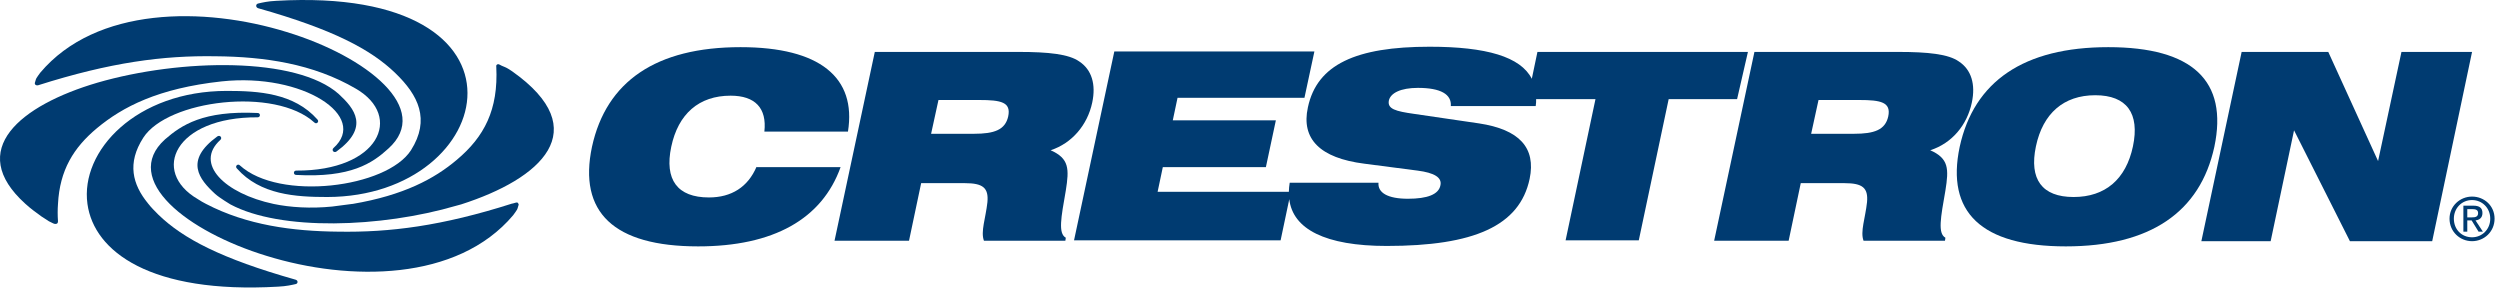
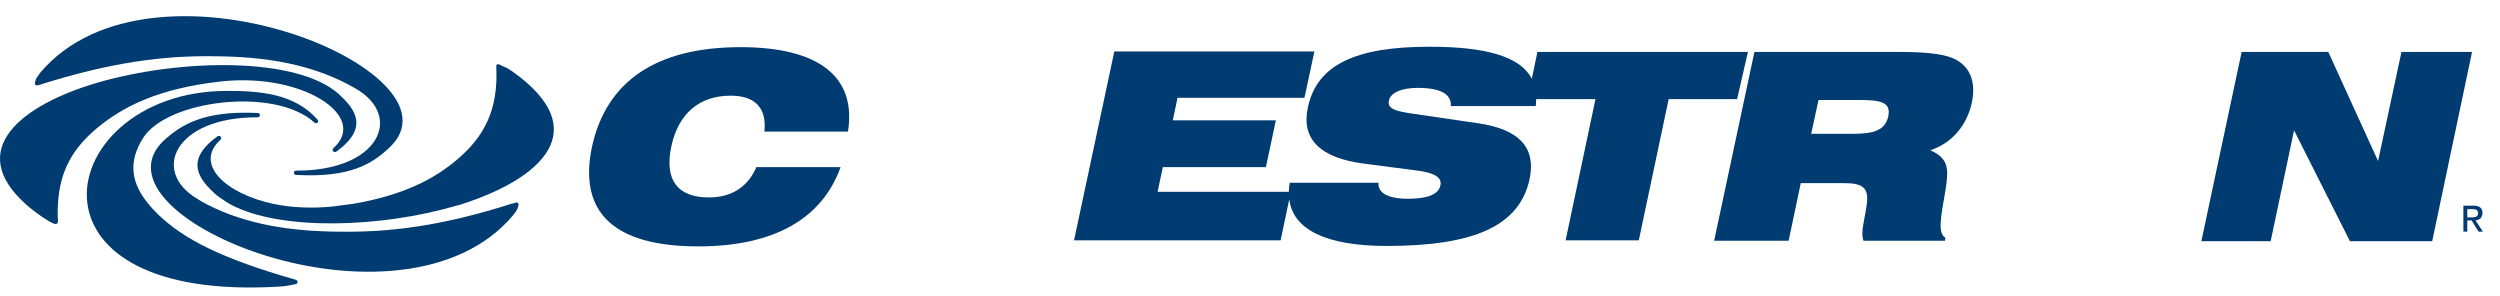
<svg xmlns="http://www.w3.org/2000/svg" width="152" height="18" viewBox="0 0 152 18" fill="none">
  <path d="M31.148 4.342C30.99 4.237 30.832 4.131 30.701 4.079C30.569 4.026 30.437 3.973 30.358 3.921C30.253 3.868 30.148 3.947 30.174 4.052C30.306 6.686 29.437 8.318 27.778 9.714C26.409 10.873 24.539 11.873 21.432 12.4H21.405C21.01 12.452 20.615 12.505 20.194 12.558C18.904 12.689 17.64 12.61 16.639 12.4C13.664 11.768 11.794 9.951 13.4 8.503C13.532 8.371 13.374 8.187 13.216 8.292C11.189 9.767 12.11 10.899 13.085 11.794C13.348 12.031 14.006 12.426 14.006 12.426C17.061 14.059 23.17 13.848 27.751 12.505C27.857 12.479 27.962 12.452 28.041 12.426C32.886 10.873 36.204 7.923 31.148 4.342Z" fill="#003B71" />
-   <path d="M15.691 0.498C20.247 1.788 22.538 2.999 24.039 4.447C25.434 5.79 26.172 7.265 24.987 9.135C23.512 11.425 16.982 12.242 14.586 10.056C14.454 9.924 14.27 10.109 14.401 10.241C15.823 11.847 17.982 11.978 19.905 11.978C30.279 11.952 33.281 -0.898 16.797 0.05C16.271 0.076 15.955 0.155 15.718 0.208C15.534 0.234 15.534 0.445 15.691 0.498Z" fill="#003B71" />
  <path d="M2.315 5.185C6.712 3.789 9.925 3.368 13.111 3.421C16.06 3.447 19.035 3.868 21.642 5.395C24.539 7.081 23.038 10.399 18.009 10.372C17.824 10.372 17.824 10.636 18.009 10.636C21.326 10.82 22.643 9.925 23.617 9.029C26.277 6.633 22.353 3.447 17.429 1.946C12.4 0.392 5.843 0.392 2.446 4.421C2.341 4.553 2.262 4.684 2.209 4.763C2.157 4.869 2.157 4.948 2.13 5C2.078 5.132 2.183 5.211 2.315 5.185Z" fill="#003B71" />
  <path d="M5.896 7.792C7.449 6.501 9.609 5.369 13.479 4.948C18.43 4.421 22.432 7.081 20.273 9.003C20.142 9.135 20.299 9.319 20.457 9.213C22.485 7.739 21.563 6.607 20.589 5.711C18.035 3.447 11.004 3.552 5.922 5.027C1.261 6.396 -2.109 9.108 1.551 12.4C1.841 12.663 2.157 12.9 2.525 13.163C2.683 13.269 2.841 13.374 2.973 13.453C3.105 13.506 3.21 13.585 3.315 13.611C3.447 13.637 3.526 13.585 3.526 13.453C3.5 13.084 3.5 12.742 3.526 12.4C3.631 10.346 4.474 8.977 5.896 7.792Z" fill="#003B71" />
  <path d="M31.359 12.321C31.306 12.347 31.227 12.347 31.175 12.373H31.148C26.856 13.743 23.696 14.138 20.563 14.085C17.798 14.059 15.007 13.69 12.532 12.4C12.374 12.321 12.189 12.215 12.031 12.11C9.135 10.425 10.636 7.107 15.665 7.133C15.849 7.133 15.849 6.87 15.665 6.87C12.347 6.712 11.031 7.607 10.03 8.476C8.687 9.688 9.029 11.11 10.32 12.4C11.584 13.664 13.796 14.822 16.218 15.56C21.247 17.113 27.804 17.113 31.201 13.084C31.306 12.953 31.385 12.821 31.438 12.742C31.491 12.637 31.491 12.558 31.517 12.505C31.543 12.452 31.543 12.426 31.517 12.4C31.517 12.321 31.438 12.294 31.359 12.321Z" fill="#003B71" />
  <path d="M17.982 17.008C13.427 15.717 11.136 14.506 9.635 13.058C9.398 12.821 9.187 12.61 9.003 12.373C8.055 11.215 7.713 9.924 8.713 8.371C10.188 6.08 16.718 5.264 19.114 7.449C19.246 7.581 19.43 7.397 19.299 7.265C17.877 5.659 15.718 5.527 13.795 5.527C8.292 5.527 4.869 9.161 5.317 12.4C5.712 15.296 9.161 17.877 16.903 17.429C17.429 17.403 17.745 17.324 17.982 17.271C18.114 17.245 18.14 17.061 17.982 17.008Z" fill="#003B71" />
  <path d="M46 10.135C45.473 11.373 44.472 12.005 43.103 12.005C41.181 12.005 40.391 10.925 40.812 8.924C41.233 6.923 42.497 5.817 44.42 5.817C45.921 5.817 46.632 6.58 46.474 8.002H51.556C52.082 4.711 49.844 2.867 45.025 2.867C39.891 2.867 36.862 4.948 35.993 8.924C35.151 12.9 37.31 14.98 42.445 14.98C47.026 14.98 49.976 13.321 51.108 10.162H46V10.135Z" fill="#003B71" />
-   <path d="M128.182 2.867C123.047 2.867 120.019 4.948 119.15 8.924C118.307 12.9 120.466 14.98 125.601 14.98C130.736 14.98 133.764 12.9 134.633 8.924C135.476 4.921 133.317 2.867 128.182 2.867ZM129.683 8.898C129.261 10.899 127.997 11.978 126.075 11.978C124.153 11.978 123.363 10.899 123.784 8.898C124.206 6.896 125.47 5.79 127.392 5.79C129.314 5.79 130.104 6.896 129.683 8.898Z" fill="#003B71" />
  <path d="M146.009 3.157L144.587 9.793L141.559 3.157H136.292L133.843 14.664H138.056L139.478 7.923L142.875 14.664H147.878L150.301 3.157H146.009Z" fill="#003B71" />
  <path d="M119.887 6.238C120.124 5.132 119.861 4.237 119.097 3.736C118.465 3.289 117.228 3.157 115.411 3.157H106.669L104.22 14.638H108.749L109.486 11.136H112.146C113.252 11.136 113.594 11.425 113.515 12.294C113.41 13.269 113.094 14.085 113.304 14.638H118.255L118.281 14.454C117.807 14.19 117.991 13.242 118.281 11.583C118.492 10.267 118.492 9.635 117.359 9.135C118.676 8.713 119.598 7.607 119.887 6.238ZM114.805 7.081C114.621 7.897 113.963 8.134 112.725 8.134H110.118L110.566 6.08H113.041C114.358 6.08 114.99 6.212 114.805 7.081Z" fill="#003B71" />
  <path d="M106.274 3.157H93.476L93.134 4.79C92.449 3.447 90.369 2.841 86.92 2.841C82.443 2.841 80.073 3.921 79.52 6.528C79.099 8.45 80.258 9.609 82.944 9.951L86.182 10.372C87.209 10.504 87.683 10.793 87.578 11.267C87.473 11.82 86.788 12.084 85.603 12.084C84.365 12.084 83.76 11.715 83.812 11.109H78.414C78.388 11.294 78.362 11.478 78.362 11.662H70.383L70.699 10.162H76.966L77.572 7.318H71.305L71.594 5.948H79.31L79.915 3.131H67.75L65.301 14.612H77.861L78.388 12.11C78.599 13.927 80.574 14.954 84.313 14.954C89.606 14.954 92.397 13.743 93.002 10.873C93.397 8.977 92.37 7.871 89.921 7.502L85.972 6.923C84.866 6.765 84.339 6.633 84.444 6.106C84.55 5.659 85.155 5.343 86.209 5.343C87.604 5.343 88.263 5.738 88.21 6.449H93.371C93.397 6.291 93.397 6.159 93.397 6.027H97.005L95.188 14.612H99.638L101.455 6.027H105.615L106.274 3.157Z" fill="#003B71" />
-   <path d="M66.407 6.238C66.644 5.132 66.38 4.237 65.617 3.736C64.985 3.289 63.747 3.157 61.93 3.157H53.188L50.739 14.638H55.268L56.006 11.136H58.665C59.771 11.136 60.114 11.425 60.035 12.294C59.929 13.269 59.613 14.085 59.824 14.638H64.774L64.801 14.454C64.327 14.19 64.511 13.242 64.801 11.583C65.011 10.267 65.011 9.635 63.879 9.135C65.169 8.713 66.117 7.607 66.407 6.238ZM61.298 7.081C61.114 7.897 60.456 8.134 59.218 8.134H56.611L57.059 6.08H59.534C60.877 6.08 61.483 6.212 61.298 7.081Z" fill="#003B71" />
  <path d="M150.933 12.953C150.933 12.637 150.748 12.505 150.38 12.505H149.774V14.085H150.011V13.4H150.274L150.696 14.085H150.959L150.511 13.4C150.748 13.374 150.933 13.242 150.933 12.953ZM150.011 13.19V12.716H150.327C150.485 12.716 150.669 12.742 150.669 12.953C150.669 13.19 150.485 13.216 150.301 13.216H150.011V13.19Z" fill="#003B71" />
-   <path d="M150.301 11.952C149.563 11.952 148.931 12.531 148.931 13.295C148.931 14.085 149.563 14.664 150.301 14.664C151.038 14.664 151.67 14.085 151.67 13.295C151.67 12.505 151.038 11.952 150.301 11.952ZM150.301 14.427C149.669 14.427 149.195 13.953 149.195 13.295C149.195 12.663 149.669 12.163 150.301 12.163C150.906 12.163 151.407 12.637 151.407 13.295C151.407 13.953 150.906 14.427 150.301 14.427Z" fill="#003B71" />
</svg>